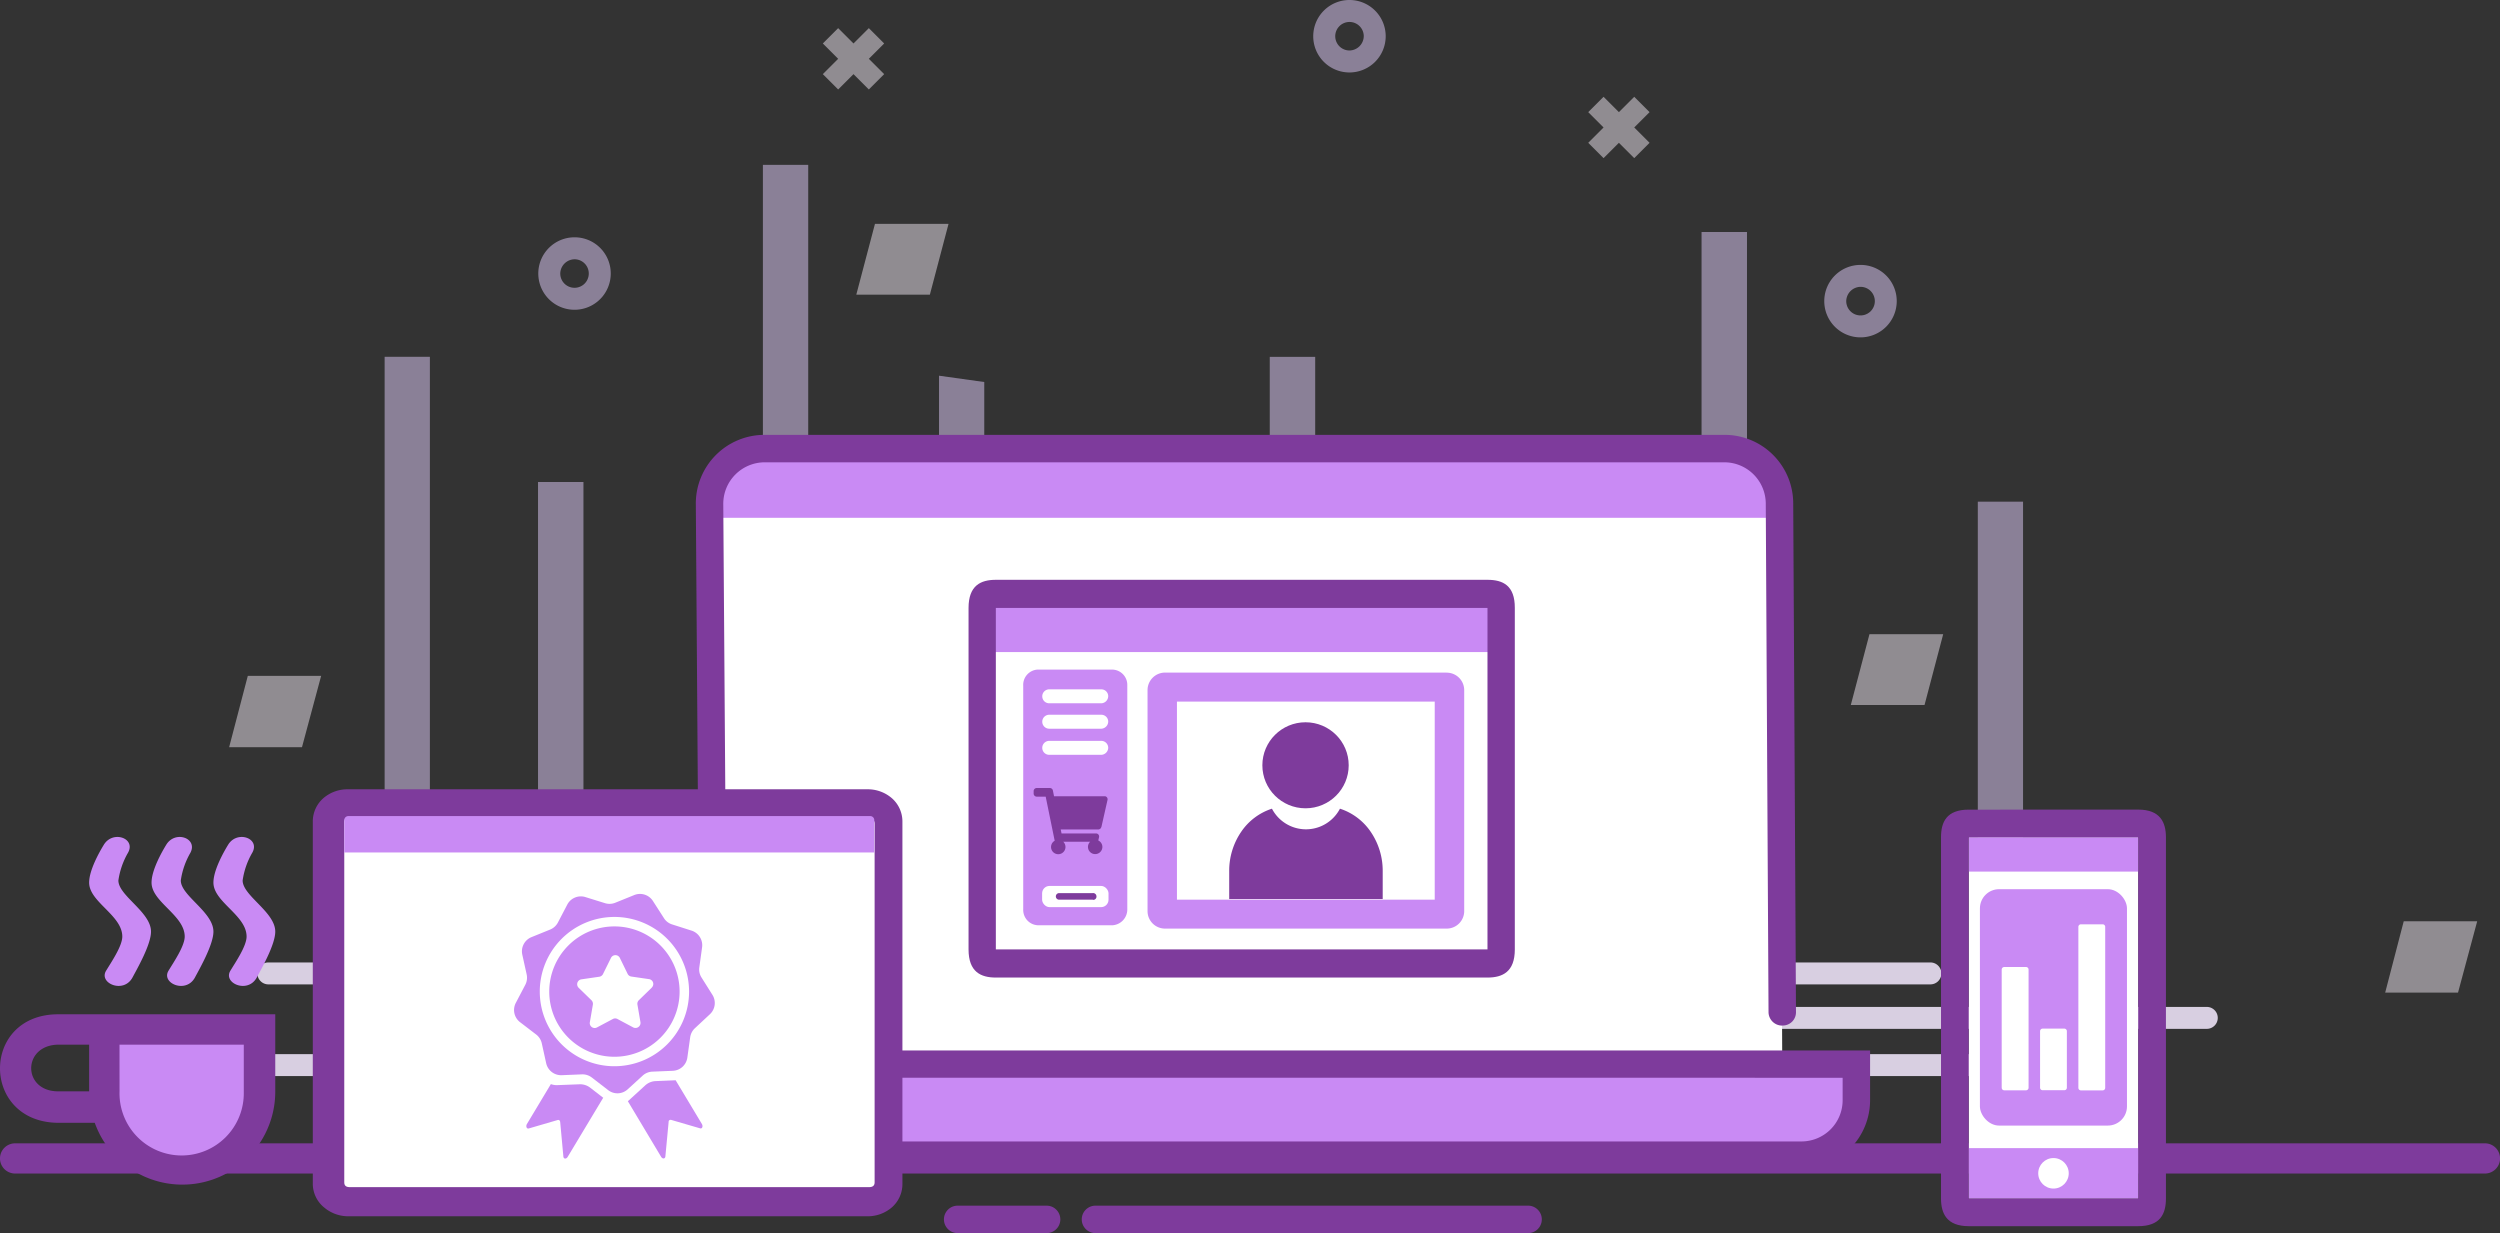
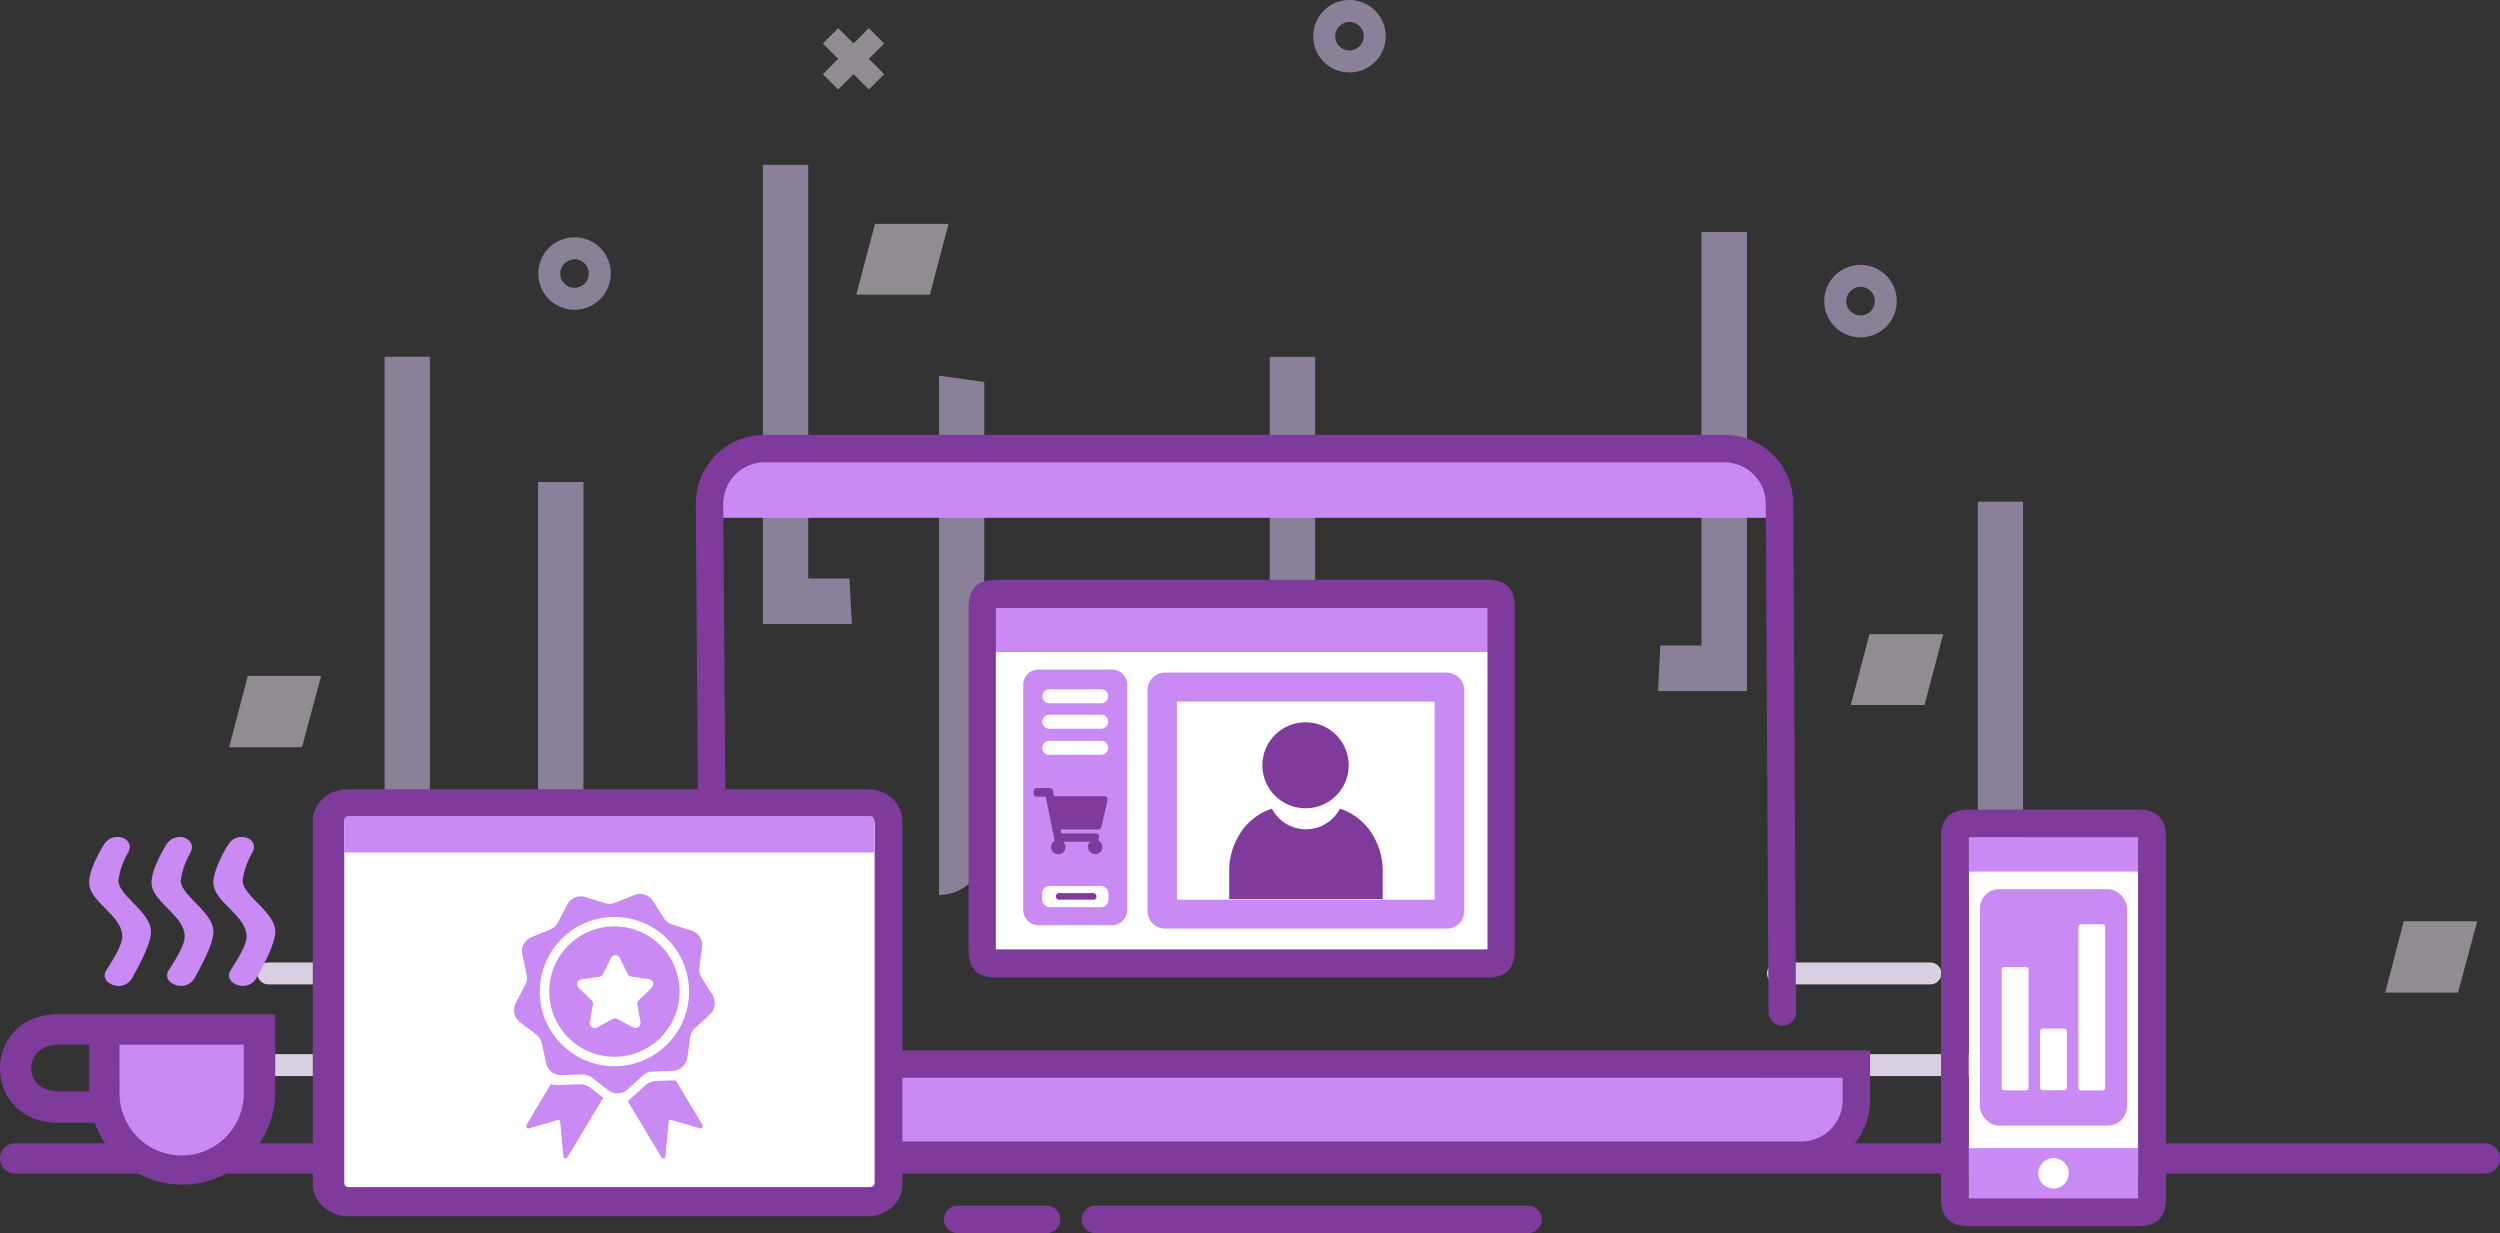
<svg xmlns="http://www.w3.org/2000/svg" viewBox="0 0 652.11 321.65">
  <rect x="0" y="0" width="652.11" height="321.65" fill="#333333" stroke="none" />
  <defs>
    <style>.cls-1{fill:#e2cffc;}.cls-1,.cls-2{opacity:0.5;}.cls-2{fill:#eee7f1;isolation:isolate;}.cls-3{fill:#d8cfe1;}.cls-4{fill:#7e3b9c;}.cls-5{fill:#c98af4;}.cls-6{fill:#fff;}</style>
  </defs>
  <g id="Ebene_2" data-name="Ebene 2">
    <g id="Ebene_1-2" data-name="Ebene 1">
      <g id="Gruppe_26992" data-name="Gruppe 26992">
        <g id="Gruppe_26991" data-name="Gruppe 26991">
          <path id="Pfad_41477" data-name="Pfad 41477" class="cls-1" d="M100.33,233.44a11.8,11.8,0,0,0,11.8-11.8V93.07h-11.8Z" />
          <path id="Pfad_41477-2" data-name="Pfad 41477-2" class="cls-1" d="M527.7,271.22a11.8,11.8,0,0,1-11.8-11.8V130.85h11.8Z" />
          <path id="Pfad_41478" data-name="Pfad 41478" class="cls-1" d="M244.94,233.45a11.8,11.8,0,0,0,11.8-11.8h0v-122L244.94,98Z" />
          <path id="Pfad_41487" data-name="Pfad 41487" class="cls-1" d="M320.46,201h10.75V93.08h11.85V212.81h-23.2Z" />
          <path id="Pfad_41487-2" data-name="Pfad 41487-2" class="cls-1" d="M221.57,150.9H210.82V43H199V162.76h23.21Z" />
          <path id="Pfad_55324" data-name="Pfad 55324" class="cls-1" d="M162.94,233.6H152.19V125.73H140.34V245.46h23.2Z" />
          <path id="Pfad_55324-2" data-name="Pfad 55324-2" class="cls-1" d="M433.09,168.38h10.75V60.51h11.85V180.24H432.48Z" />
          <path id="Pfad_58223" data-name="Pfad 58223" class="cls-1" d="M149.86,67.63a3.72,3.72,0,1,1-3.72,3.72h0a3.79,3.79,0,0,1,3.72-3.72m0-5.73a9.45,9.45,0,1,0,9.45,9.45h0a9.43,9.43,0,0,0-9.43-9.45Z" />
          <path id="Pfad_58195" data-name="Pfad 58195" class="cls-2" d="M59.77,194.9h19l5-18.61H64.64Z" />
          <path id="Pfad_58196" data-name="Pfad 58196" class="cls-2" d="M622.16,258.92h19l5-18.61H627Z" />
          <path id="Pfad_58206" data-name="Pfad 58206" class="cls-3" d="M452.36,280.69h65.87a2.87,2.87,0,1,0,0-5.73H452.36a2.87,2.87,0,0,0-2.86,2.87A3,3,0,0,0,452.36,280.69Z" />
          <path id="Pfad_58207" data-name="Pfad 58207" class="cls-3" d="M31.6,280.69H97.47a2.87,2.87,0,0,0,0-5.73H31.6a2.89,2.89,0,0,0-2.87,2.87A3,3,0,0,0,31.6,280.69Z" />
-           <path id="Pfad_58208" data-name="Pfad 58208" class="cls-3" d="M457.12,268.37H575.63a2.86,2.86,0,1,0,0-5.72H457.12a2.86,2.86,0,0,0,0,5.72Z" />
          <path id="Pfad_58214" data-name="Pfad 58214" class="cls-3" d="M463.82,256.77h39.66a2.86,2.86,0,1,0,.11-5.72H463.82a2.86,2.86,0,1,0-.1,5.72Z" />
          <path id="Pfad_58215" data-name="Pfad 58215" class="cls-3" d="M70,256.77h39.66a2.86,2.86,0,0,0,0-5.72H70a2.86,2.86,0,0,0,0,5.72Z" />
          <path id="Pfad_58217" data-name="Pfad 58217" class="cls-2" d="M223.36,76.86h19.19l4.87-18.47H228.23Z" />
          <path id="Pfad_58218" data-name="Pfad 58218" class="cls-2" d="M482.77,183.9H502l4.87-18.48H487.64Z" />
-           <path id="Pfad_58219" data-name="Pfad 58219" class="cls-2" d="M414.28,37.25l4,4,4-4,4,4,4-4-4-4,4-4-4-4-4,4-4-4-4,4,4,4Z" />
          <path id="Pfad_58220" data-name="Pfad 58220" class="cls-2" d="M230.63,11.34l-4-4-4,4-4-4-4,4,4,4-4,4,4,4,4-4,4,4,4-4-4-4Z" />
          <path id="Pfad_58221" data-name="Pfad 58221" class="cls-1" d="M485.3,74.82a3.73,3.73,0,1,1-3.72,3.73h0a3.79,3.79,0,0,1,3.72-3.73m0-5.72a9.45,9.45,0,1,0,9.45,9.45h0a9.43,9.43,0,0,0-9.43-9.45Z" />
          <path id="Pfad_58222" data-name="Pfad 58222" class="cls-1" d="M352,13.17a3.72,3.72,0,1,1,3.73-3.72h0A3.79,3.79,0,0,1,352,13.17m0,5.73a9.45,9.45,0,1,0-9.45-9.45h0A9.44,9.44,0,0,0,352,18.9h0Z" />
        </g>
        <g id="Gruppe_26389" data-name="Gruppe 26389">
          <path id="Pfad_58225" data-name="Pfad 58225" class="cls-4" d="M285.75,314.49H398.59a3.58,3.58,0,0,1,0,7.16H285.75a3.58,3.58,0,0,1,0-7.16Z" />
          <path id="Pfad_58226" data-name="Pfad 58226" class="cls-4" d="M249.81,314.49H273a3.58,3.58,0,0,1,0,7.16h-23.2a3.58,3.58,0,0,1,0-7.16Z" />
          <path id="Pfad_58227" data-name="Pfad 58227" class="cls-5" d="M469.91,301.17H179.07a14.36,14.36,0,0,1-14.32-14.32V277.4H484.22v9.45A14.36,14.36,0,0,1,469.91,301.17Z" />
-           <path id="Pfad_58228" data-name="Pfad 58228" class="cls-6" d="M199.41,116.44H449.86a14.36,14.36,0,0,1,14.32,14.32l.71,146.64L185.8,275l-.71-144.2A14.36,14.36,0,0,1,199.41,116.44Z" />
          <path id="Pfad_58229" data-name="Pfad 58229" class="cls-5" d="M199.41,116.16H449.86c7.87,0,14.32,9.3,14.32,10.31l.71,8.59H185.8L188,122.17C188,121.17,191.53,116.16,199.41,116.16Z" />
          <path id="Pfad_58230" data-name="Pfad 58230" class="cls-4" d="M464.89,267.52a3.55,3.55,0,0,1-3.58-3.51h0v-.08l-.72-132.6a10.82,10.82,0,0,0-10.73-10.74H199.4a10.83,10.83,0,0,0-10.74,10.74l.58,82.36a3.54,3.54,0,0,1-3.51,3.58h-.07a3.54,3.54,0,0,1-3.58-3.51v-.07l-.58-82.36a17.91,17.91,0,0,1,17.9-17.9H449.85a17.89,17.89,0,0,1,17.9,17.89h0l.72,132.6a3.45,3.45,0,0,1-3.33,3.58h-.25Z" />
          <path id="Pfad_58231" data-name="Pfad 58231" class="cls-4" d="M186.09,278.54a3.54,3.54,0,0,1-3.58-3.51V275l-.43-61.43a3.54,3.54,0,0,1,3.51-3.58h.06a3.54,3.54,0,0,1,3.58,3.51h0a.08.08,0,0,1,0,.07l.44,61.43a3.56,3.56,0,0,1-3.51,3.58h-.07Z" />
          <path id="Pfad_58232" data-name="Pfad 58232" class="cls-4" d="M469.9,304.89H179.07a17.92,17.92,0,0,1-17.9-17.9V274H487.8v13A17.91,17.91,0,0,1,469.9,304.89ZM168.33,281.12V287a10.75,10.75,0,0,0,10.74,10.74H469.9A10.75,10.75,0,0,0,480.64,287v-5.87Z" />
          <path id="Pfad_58216" data-name="Pfad 58216" class="cls-4" d="M648.18,306.11H3.94a3.94,3.94,0,0,1,0-7.88H648.18a3.94,3.94,0,0,1,0,7.88Z" />
        </g>
        <g id="Gruppe_26383" data-name="Gruppe 26383">
          <path id="Pfad_54710" data-name="Pfad 54710" class="cls-6" d="M391.76,156.63l-.4,95.07-134.23-.36-.22-94.58Z" />
          <path id="Pfad_54711" data-name="Pfad 54711" class="cls-5" d="M263.52,153.72H382.73c5.45,0,9.86,8.1,9.86,8.91l.52,7.46H254.18l1.45-11.19C255.63,158.1,258.07,153.72,263.52,153.72Z" />
          <path id="Pfad_54715" data-name="Pfad 54715" class="cls-4" d="M388,151.24H259.76c-3.92,0-7.12,1.46-7.12,7.34v89.07c0,5.87,3.2,7.34,7.12,7.34H388c3.92,0,7.13-1.47,7.13-7.34V158.58C395.16,152.7,392,151.24,388,151.24Zm0,96.4H259.76V158.57H388Z" />
          <path id="Pfad_54716" data-name="Pfad 54716" class="cls-6" d="M303.75,238.41a.77.77,0,0,1-.78-.75V179.94a.77.77,0,0,1,.77-.76h73.73a.77.77,0,0,1,.78.75h0v57.73a.76.76,0,0,1-.78.75Z" />
          <ellipse id="Ellipse_1499" data-name="Ellipse 1499" class="cls-4" cx="340.54" cy="199.62" rx="11.26" ry="11.22" />
          <path id="Pfad_58278" data-name="Pfad 58278" class="cls-4" d="M320.63,234.52v-7.26a18,18,0,0,1,3.15-10.32,15.42,15.42,0,0,1,8-6,10,10,0,0,0,17.74,0,15.46,15.46,0,0,1,8,6,18,18,0,0,1,3.15,10.31v7.27Z" />
          <path id="Pfad_54717" data-name="Pfad 54717" class="cls-5" d="M374.24,183v51.68H307V183h67.26m3.07-7.56h-73.4a4.57,4.57,0,0,0-4.6,4.53h0v57.71a4.56,4.56,0,0,0,4.6,4.54h73.4a4.57,4.57,0,0,0,4.6-4.53h0V180a4.57,4.57,0,0,0-4.6-4.54Z" />
          <g id="Gruppe_26924" data-name="Gruppe 26924">
            <path id="Pfad_54834" data-name="Pfad 54834" class="cls-5" d="M290.22,241.35H270.73a4,4,0,0,1-3.83-4.06v0a.28.28,0,0,1,0-.13V178.88a4,4,0,0,1,3.68-4.22h19.63a4,4,0,0,1,3.84,4.07h0v58.37A4.14,4.14,0,0,1,290.22,241.35Z" />
            <path id="Pfad_54841" data-name="Pfad 54841" class="cls-6" d="M287.29,183.45H273.67a1.81,1.81,0,0,1-1.8-1.81h0a1.81,1.81,0,0,1,1.79-1.83h13.62a1.79,1.79,0,0,1,1.79,1.78v0h0A1.88,1.88,0,0,1,287.29,183.45Z" />
            <path id="Pfad_54842" data-name="Pfad 54842" class="cls-6" d="M287.29,190.08H273.67a1.82,1.82,0,0,1-1.8-1.82h0a1.81,1.81,0,0,1,1.79-1.82h13.62a1.79,1.79,0,0,1,1.79,1.78v0h0A1.89,1.89,0,0,1,287.29,190.08Z" />
            <path id="Pfad_54843" data-name="Pfad 54843" class="cls-6" d="M287.29,196.89H273.67a1.81,1.81,0,0,1-1.8-1.81h0a1.82,1.82,0,0,1,1.79-1.83h13.62a1.81,1.81,0,0,1,1.79,1.82h0a1.88,1.88,0,0,1-1.79,1.82Z" />
            <path id="Pfad_54845" data-name="Pfad 54845" class="cls-4" d="M287.3,215.7l1.58-7a.8.8,0,0,0-.6-1H274.94l-.3-1.5a.79.79,0,0,0-.79-.65h-3.43a.8.8,0,0,0-.8.8h0V207a.8.8,0,0,0,.8.8h2.34l2.35,11.5a1.88,1.88,0,0,0,1.86,3.27,1.89,1.89,0,0,0,.38-3h7a1.88,1.88,0,1,0,3.2,1.36,1.87,1.87,0,0,0-1.07-1.7l.19-.82a.81.81,0,0,0-.61-1h-9.16l-.22-1.05h9.81a.83.83,0,0,0,.79-.68Z" />
            <rect id="Rechteck_4561" data-name="Rechteck 4561" class="cls-6" x="271.83" y="231.09" width="17.32" height="5.53" rx="1.93" />
            <path id="Pfad_54846" data-name="Pfad 54846" class="cls-4" d="M285,234.68h-8.73a.86.86,0,1,1,0-1.72H285a.87.87,0,0,1,1,.77.86.86,0,0,1-.76,1Z" />
          </g>
        </g>
        <g id="Gruppe_26386" data-name="Gruppe 26386">
          <g id="Gruppe_14456" data-name="Gruppe 14456">
            <rect id="Rechteck_5294" data-name="Rechteck 5294" class="cls-6" x="513.52" y="218.4" width="44.24" height="94.22" />
            <rect id="Rechteck_5295" data-name="Rechteck 5295" class="cls-5" x="513.52" y="218.4" width="44.24" height="8.95" />
            <rect id="Rechteck_5296" data-name="Rechteck 5296" class="cls-5" x="513.52" y="299.48" width="44.24" height="13.15" />
            <rect id="Rechteck_5356" data-name="Rechteck 5356" class="cls-5" x="516.45" y="231.94" width="38.36" height="61.66" rx="5" />
            <path id="Pfad_58236" data-name="Pfad 58236" class="cls-4" d="M557.75,218.4v94.22H513.52V218.4h40.89m-40.89-7.21c-5.75,0-7.22,3.21-7.22,7.21v94.22c0,3.88,1.47,7.22,7.22,7.22h44.23c5.75,0,7.22-3.21,7.22-7.22V218.4c0-3.87-1.47-7.22-7.22-7.22Z" />
          </g>
          <circle id="Ellipse_1498" data-name="Ellipse 1498" class="cls-6" cx="535.64" cy="306.05" r="3.98" />
          <g id="Gruppe_22612" data-name="Gruppe 22612">
            <g id="Rechteck_4567" data-name="Rechteck 4567">
              <path id="Rechteck_5252" data-name="Rechteck 5252" class="cls-6" d="M522.81,252.24h5.67a.66.66,0,0,1,.66.66v30.83a.67.67,0,0,1-.67.67h-5.67a.67.67,0,0,1-.67-.67V252.9A.67.67,0,0,1,522.81,252.24Z" />
            </g>
            <g id="Rechteck_4568" data-name="Rechteck 4568">
              <path id="Rechteck_5253" data-name="Rechteck 5253" class="cls-6" d="M532.8,268.31h5.67a.66.66,0,0,1,.66.66v14.75a.66.66,0,0,1-.66.66H532.8a.66.66,0,0,1-.66-.66V269A.67.67,0,0,1,532.8,268.31Z" />
            </g>
            <g id="Rechteck_4569" data-name="Rechteck 4569">
              <path id="Rechteck_5254" data-name="Rechteck 5254" class="cls-6" d="M542.8,241.1h5.67a.66.66,0,0,1,.66.66v42a.66.66,0,0,1-.66.66H542.8a.67.67,0,0,1-.67-.67v-42A.67.67,0,0,1,542.8,241.1Z" />
            </g>
          </g>
        </g>
        <g id="Gruppe_14444" data-name="Gruppe 14444">
          <path id="Pfad_58240" data-name="Pfad 58240" class="cls-5" d="M65.14,284.47a17.28,17.28,0,0,1-16.86,17.69h-1a17.27,17.27,0,0,1-17.69-17.57h0V271.13H65.14Z" />
          <path id="Pfad_58241" data-name="Pfad 58241" class="cls-4" d="M15.18,264.57H71.8v20.24a24.24,24.24,0,0,1-47.08,8.07H15.18C-5.06,292.73-5.06,264.57,15.18,264.57Zm16,20.1a16.21,16.21,0,1,0,32.41.28V272.49H31.17Zm-16,0h8.07V272.49H15.18c-9.39.15-9.39,12.18,0,12.18Z" />
          <path id="Pfad_58242" data-name="Pfad 58242" class="cls-5" d="M65.78,222.47a20.06,20.06,0,0,0-2.49,7.19c0,4,8.51,8.22,8.51,13.35,0,3.37-3.52,9.53-4.84,12-2.35,4.25-8.8,1.46-6.89-1.76,1.32-2.2,4.25-6.46,4.25-8.95,0-5.57-8.65-9-8.65-14.08,0-3.23,2.64-7.92,3.81-9.83C61.83,216.46,68,218.66,65.78,222.47Z" />
          <path id="Pfad_58243" data-name="Pfad 58243" class="cls-5" d="M49.65,222.47a20.06,20.06,0,0,0-2.49,7.19c0,4,8.51,8.22,8.51,13.35,0,3.37-3.52,9.53-4.84,12-2.35,4.25-8.8,1.46-6.9-1.76,1.32-2.2,4.25-6.46,4.25-8.95,0-5.57-8.65-9-8.65-14.08,0-3.23,2.64-7.92,3.81-9.83C45.69,216.46,51.7,218.66,49.65,222.47Z" />
          <path id="Pfad_58244" data-name="Pfad 58244" class="cls-5" d="M33.37,222.47a20.06,20.06,0,0,0-2.49,7.19c0,4,8.51,8.22,8.51,13.35,0,3.37-3.53,9.53-4.85,12-2.34,4.25-8.8,1.46-6.89-1.76,1.32-2.2,4.25-6.46,4.25-8.95,0-5.57-8.65-9-8.65-14.08,0-3.23,2.64-7.92,3.81-9.83C29.41,216.46,35.57,218.66,33.37,222.47Z" />
        </g>
        <path class="cls-4" d="M90.77,317.26a9.74,9.74,0,0,1-6.3-2.37,8,8,0,0,1-2.88-6.06V214.31a8.07,8.07,0,0,1,2.7-6.06,9.62,9.62,0,0,1,6.48-2.37H226.21a9.62,9.62,0,0,1,6.48,2.37,8.07,8.07,0,0,1,2.7,6.06v94.52a8.07,8.07,0,0,1-2.7,6.06,9.62,9.62,0,0,1-6.48,2.37H90.77Z" />
        <path id="Pfad_54996" data-name="Pfad 54996" class="cls-6" d="M226.69,213.58c1,0,1.45.42,1.45,1.25v93.59c0,.83-.48,1.24-1.45,1.24H91.25c-1,0-1.45-.41-1.45-1.24v-94c0-.83.49-1.25,1.45-1.25l135.44.41Z" />
        <path id="Pfad_59325" data-name="Pfad 59325" class="cls-5" d="M90.86,212.87H227.05a1.05,1.05,0,0,1,1,1.06h0v8.43H89.8v-8.43a1.06,1.06,0,0,1,1.06-1.06Z" />
        <g id="Group">
          <path id="Compound_Path" data-name="Compound Path" class="cls-5" d="M183.08,293.18l-6.84-11.4L171,282a4.27,4.27,0,0,0-2.7,1.12l-4.27,3.9-.26.22,8.68,14.51c.37.61,1.05.55,1.11-.11l.85-9a.48.48,0,0,1,.44-.53.41.41,0,0,1,.19,0l7.54,2.2C183.15,294.52,183.45,293.81,183.08,293.18Zm-29.14-9.47a4.28,4.28,0,0,0-2.8-.88l-5.77.22a4.36,4.36,0,0,1-1.68-.27l-6.24,10.4c-.36.63-.06,1.34.48,1.17l7.54-2.2c.33-.1.6.12.65.51l.83,9c.06.67.74.74,1.12.11l9.27-15.43Z" />
          <path id="Compound_Path-2" data-name="Compound Path-2" class="cls-5" d="M185.85,259.53,183,255a3.9,3.9,0,0,1-.59-2.64l.73-5.29a4,4,0,0,0-2.74-4.32l-5.08-1.62a3.88,3.88,0,0,1-2.14-1.65L170.3,235a4,4,0,0,0-4.86-1.53l-4.94,2a4,4,0,0,1-2.71.11L152.71,234A4,4,0,0,0,148,235.9l-2.47,4.73a4,4,0,0,1-2,1.83l-4.93,2a4,4,0,0,0-2.37,4.52l1.15,5.21a4,4,0,0,1-.36,2.69l-2.48,4.73a4,4,0,0,0,1.09,5l4.23,3.24a4,4,0,0,1,1.46,2.29l1.15,5.22a4,4,0,0,0,4,3.1l5.33-.22a4,4,0,0,1,2.59.84l4.23,3.26a3.94,3.94,0,0,0,5.12-.21l3.94-3.6a4,4,0,0,1,2.52-1l5.33-.22a4,4,0,0,0,3.76-3.44l.74-5.29a4,4,0,0,1,1.26-2.4l3.86-3.6A4,4,0,0,0,185.85,259.53Zm-25.58,18.59a19.47,19.47,0,1,1,19.47-19.48h0A19.48,19.48,0,0,1,160.27,278.12Z" />
          <path id="Compound_Path-3" data-name="Compound Path-3" class="cls-5" d="M160.27,241.65a17,17,0,1,0,17,17A17,17,0,0,0,160.27,241.65Zm9.71,16-3.34,3.25a1.3,1.3,0,0,0-.37,1.14l.79,4.59a1.31,1.31,0,0,1-1.88,1.37l-4.12-2.2a1.27,1.27,0,0,0-1.2,0l-4.14,2.2a1.28,1.28,0,0,1-1.86-1.37l.79-4.59a1.33,1.33,0,0,0-.38-1.14l-3.34-3.25a1.29,1.29,0,0,1,0-1.83,1.28,1.28,0,0,1,.75-.37l4.62-.67a1.3,1.3,0,0,0,1-.73l2.07-4.19a1.29,1.29,0,0,1,2.31,0L163.7,254a1.29,1.29,0,0,0,1,.73l4.61.67a1.28,1.28,0,0,1,1.08,1.47,1.33,1.33,0,0,1-.38.73Z" />
        </g>
      </g>
    </g>
  </g>
</svg>